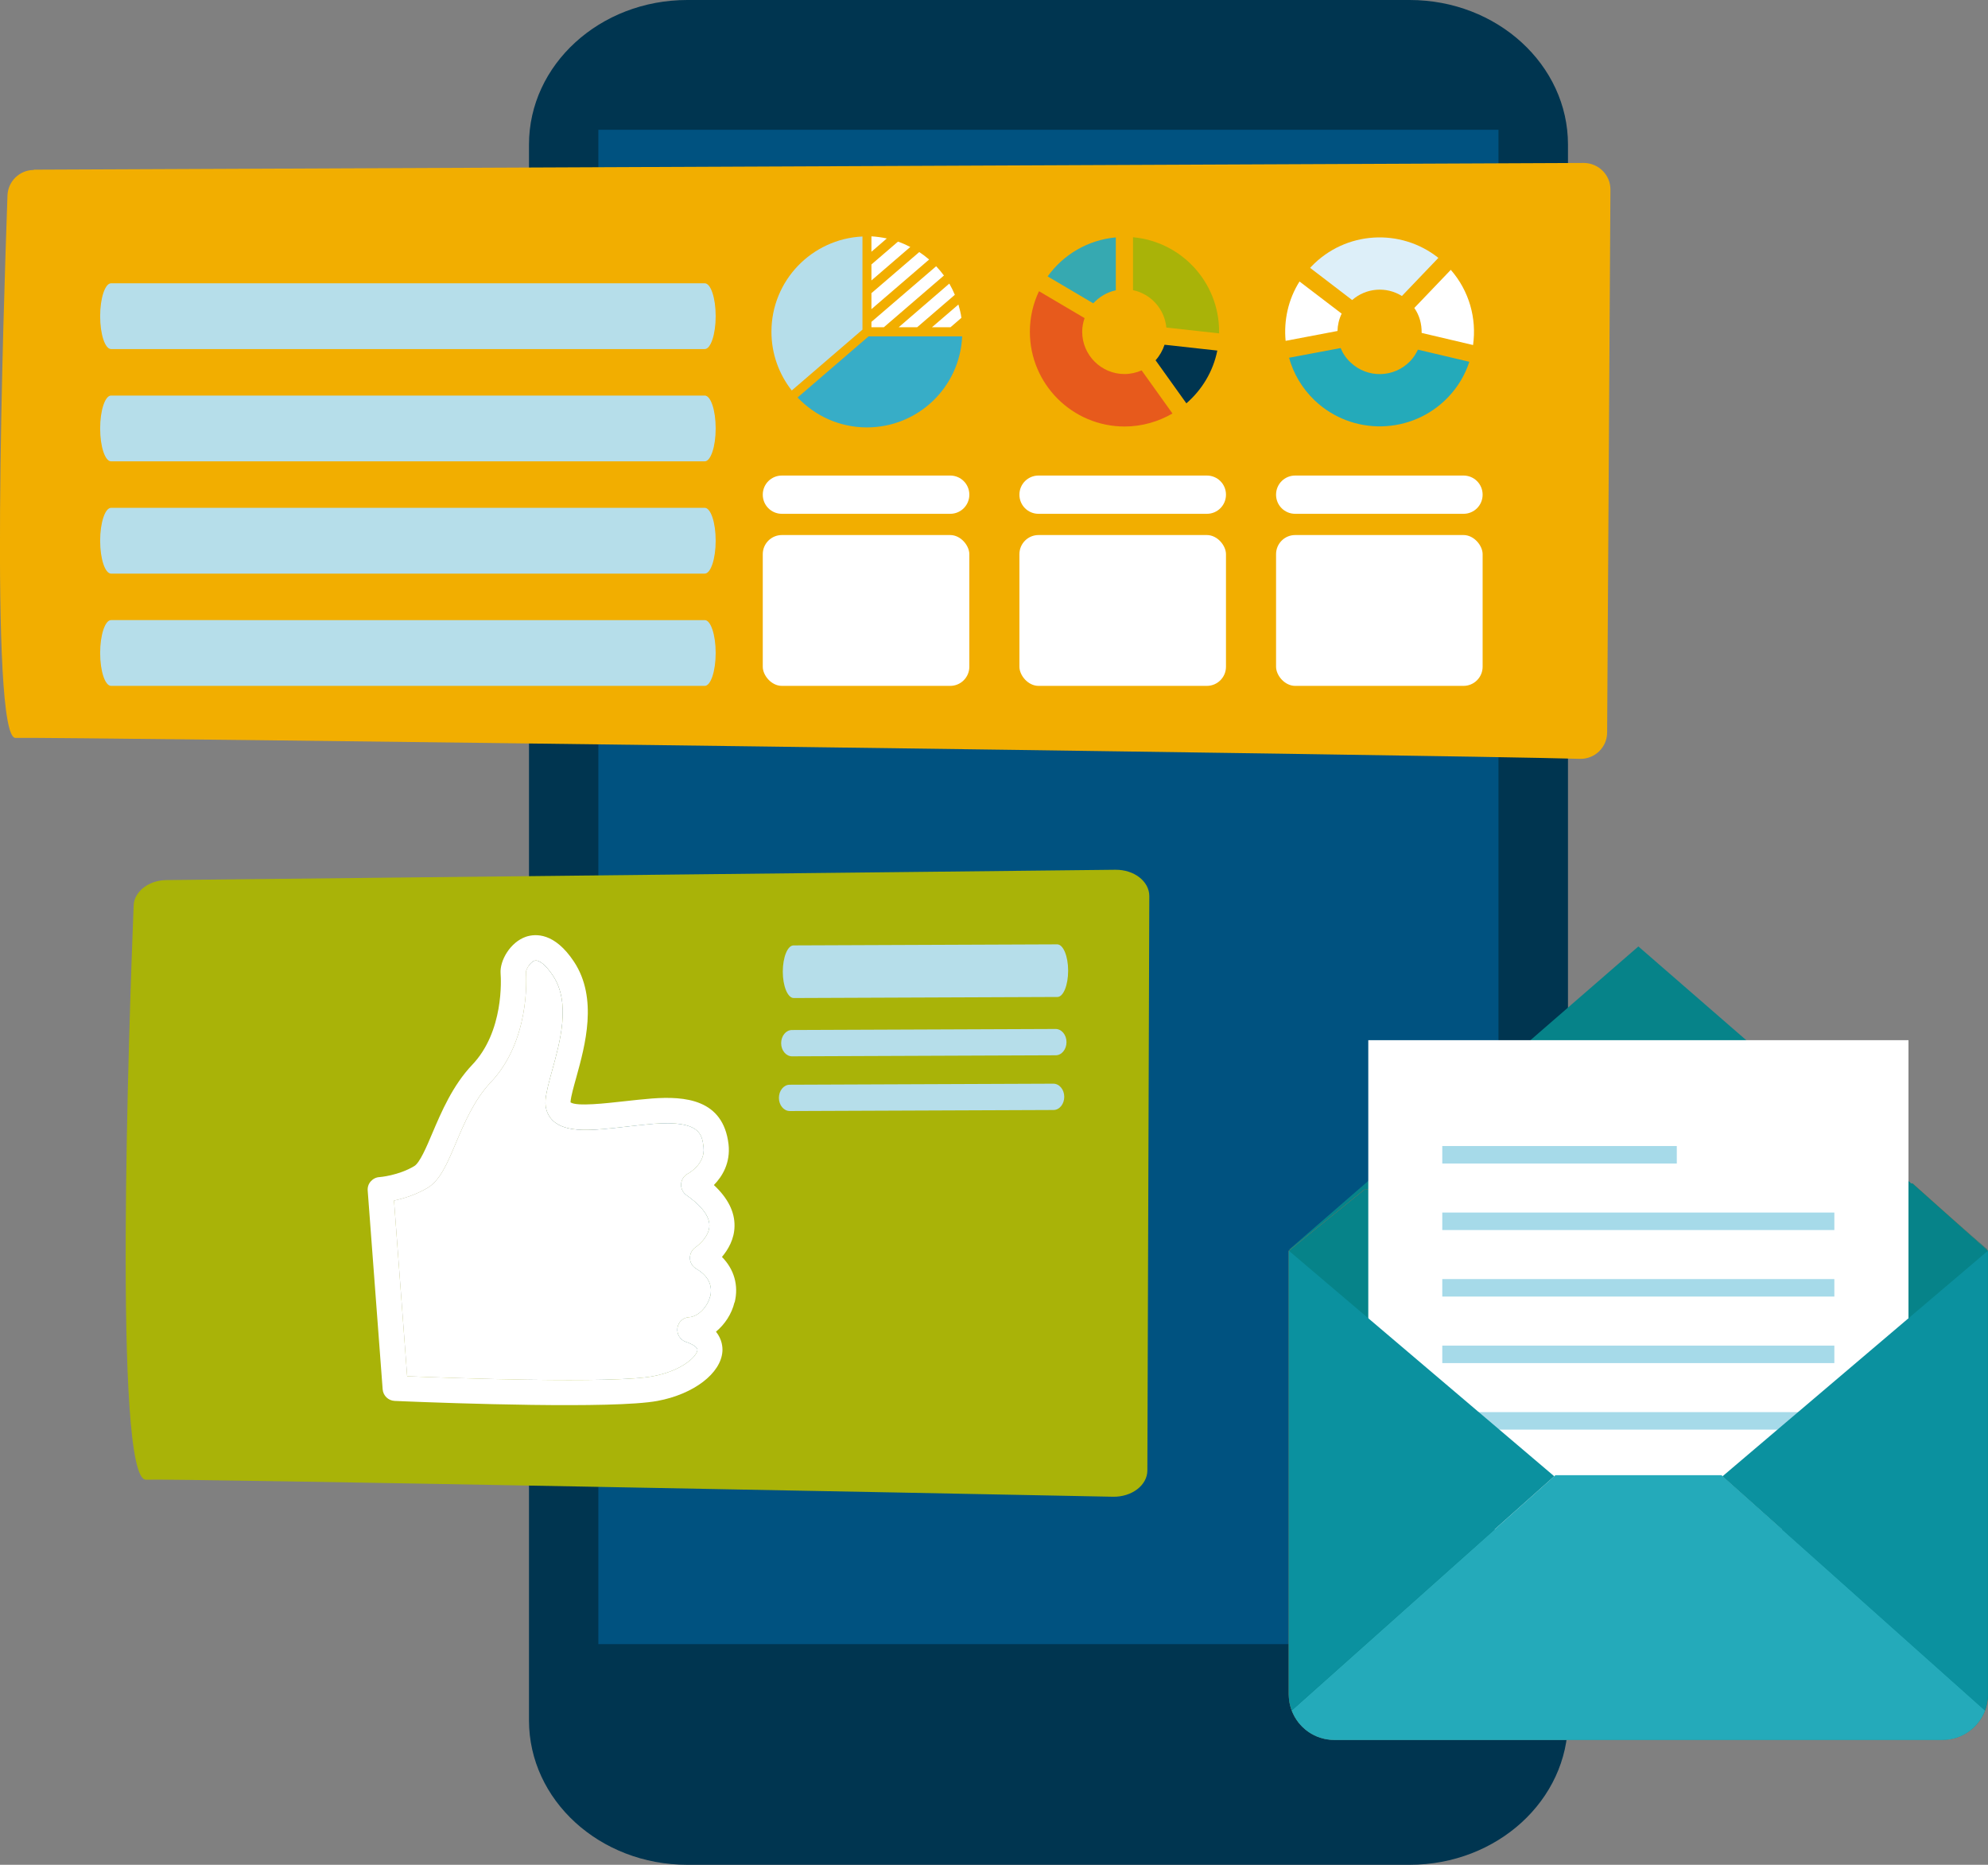
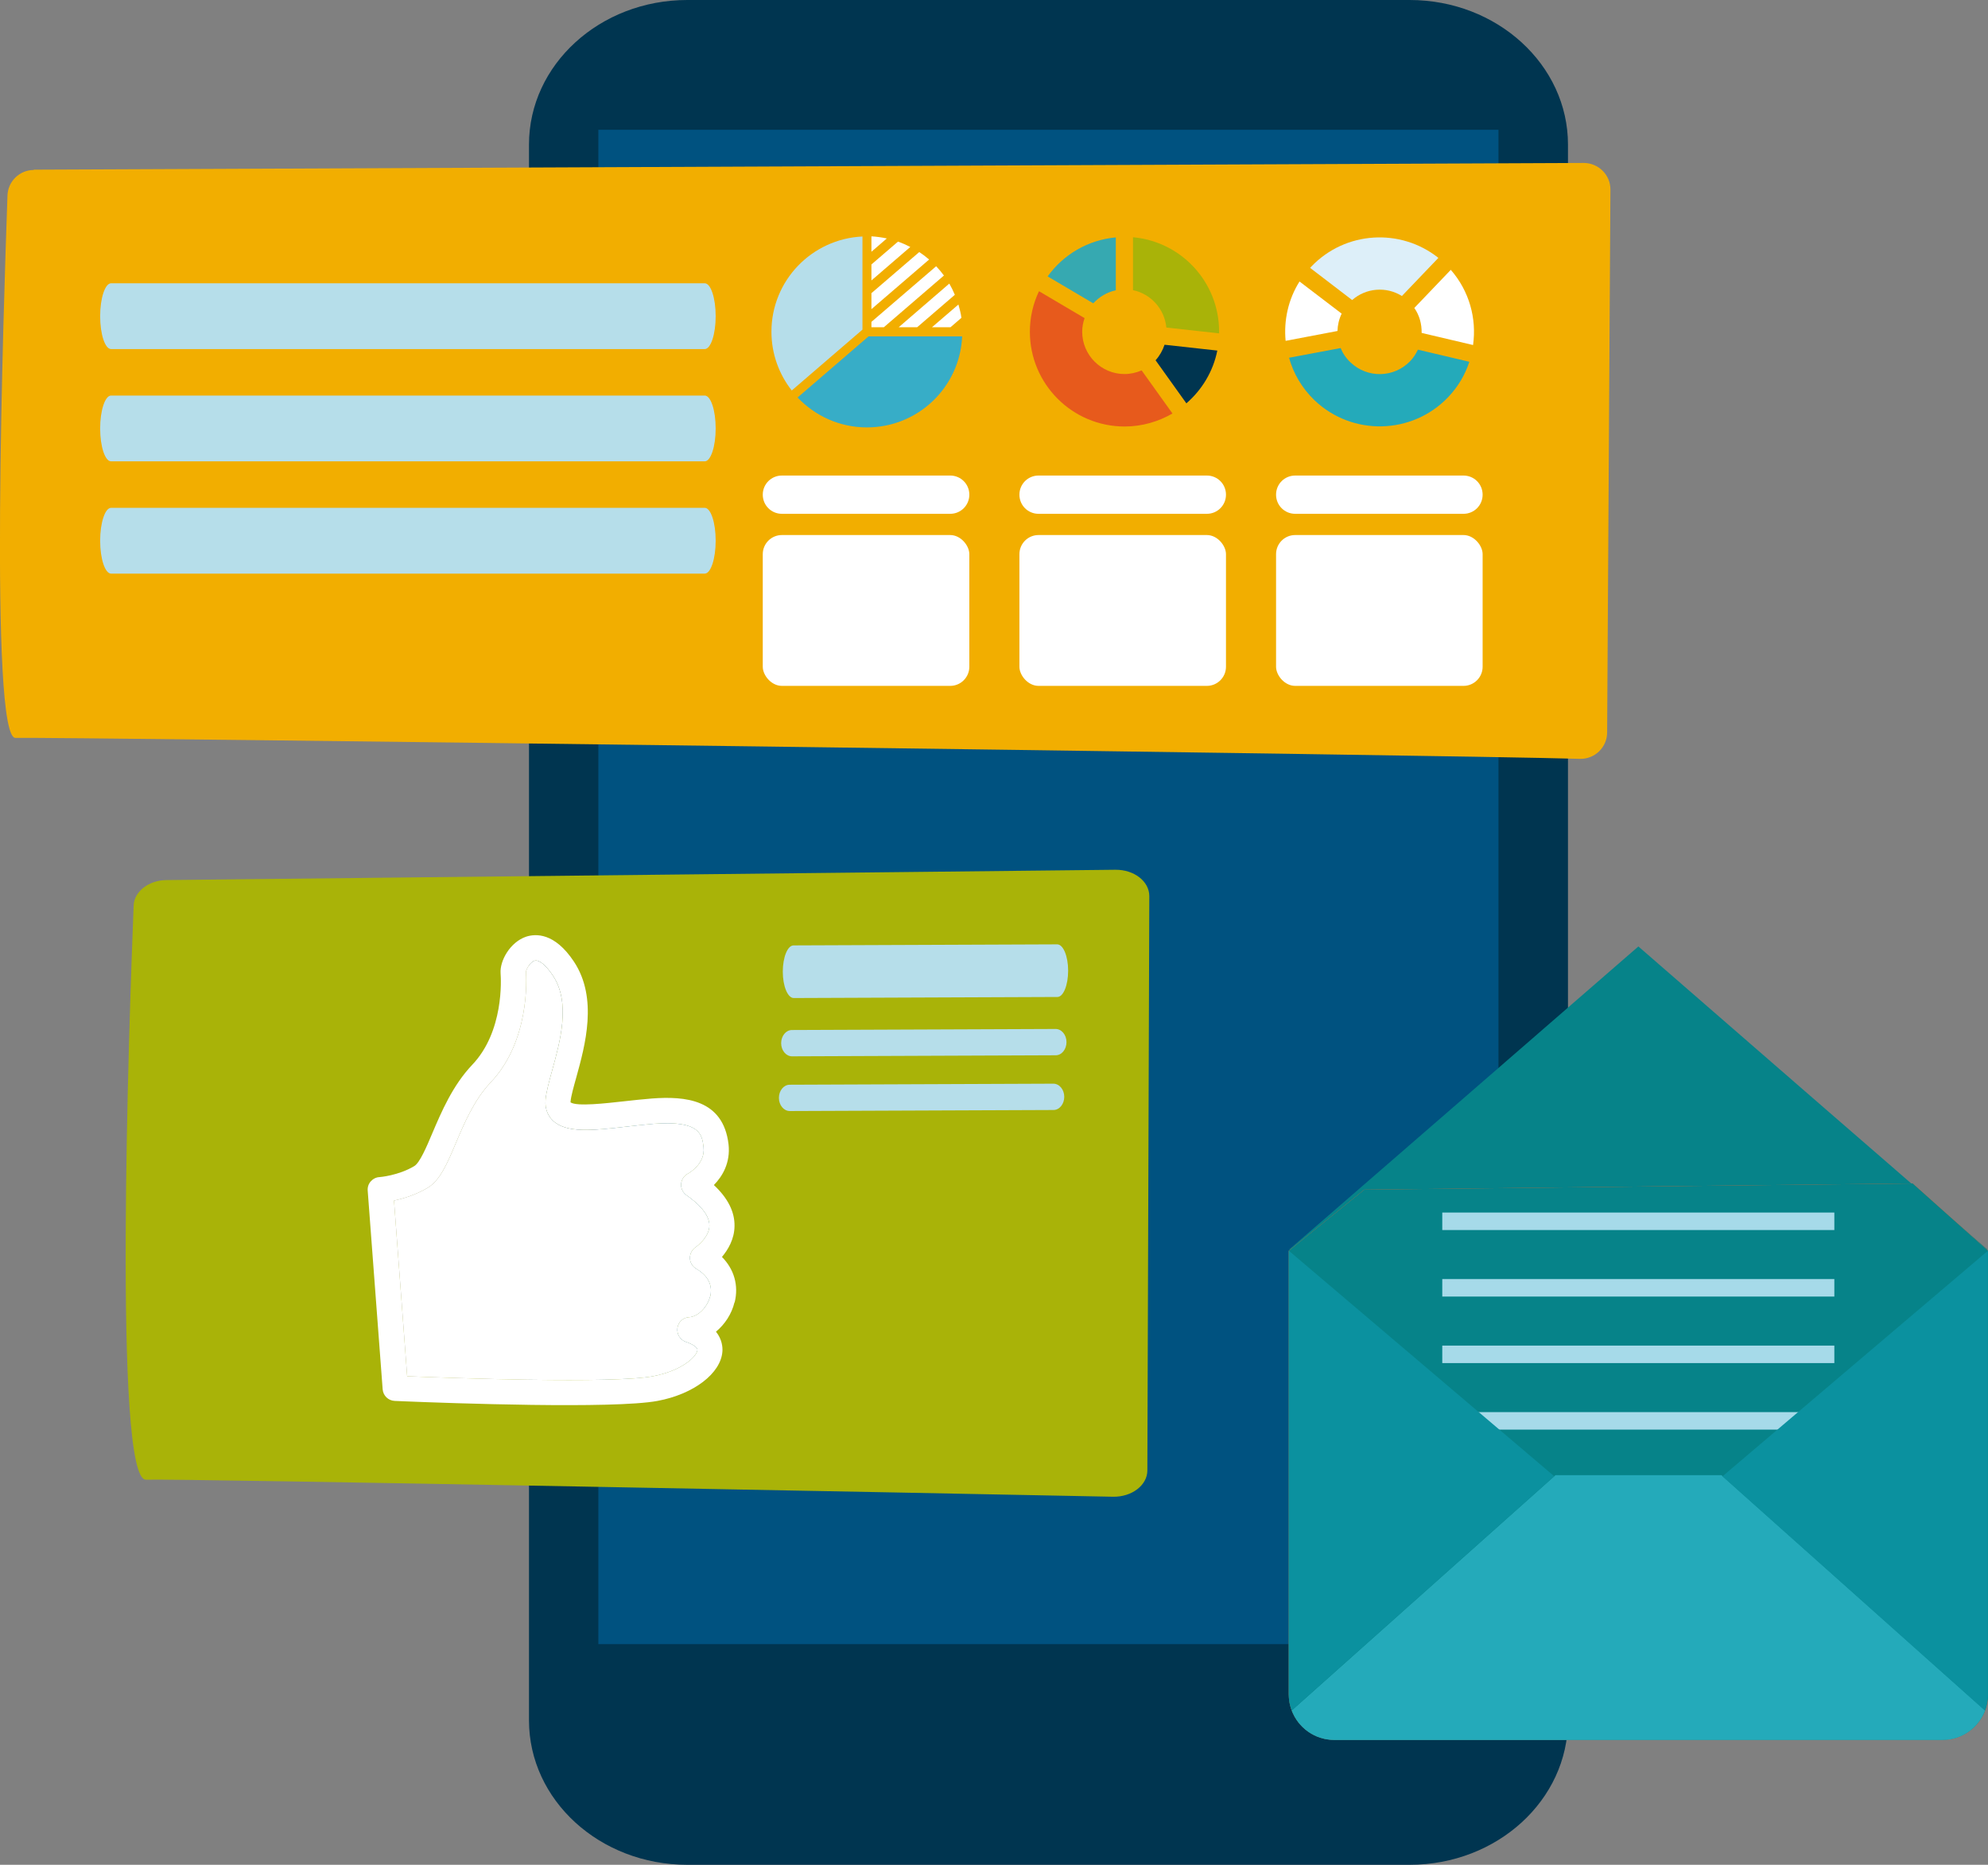
<svg xmlns="http://www.w3.org/2000/svg" viewBox="0 0 133 124.74">
  <rect x="0" y="0" width="133" height="124.74" fill="#808080" stroke="none" />
  <defs>
    <style>.d{fill:#fd6120;}.e{fill:#fff;}.f{fill:#24aaba;}.g{fill:#a9b308;}.h{fill:#003550;}.i{fill:#b6deea;}.j{fill:#37adc7;}.k{fill:#0b919f;}.l{fill:#e75a1c;}.m{fill:#a6dae9;}.n{fill:#f2ae00;}.o{fill:#ddeff9;}.p{fill:#068389;}.q{fill:#005280;}.r{fill:#36a9b1;}</style>
  </defs>
  <g id="a" />
  <g id="b">
    <g id="c">
      <g>
        <g>
          <path class="h" d="M94.31,0H45.98c-5.85,0-10.59,4.33-10.59,9.67V115.08c0,5.33,4.73,9.66,10.59,9.66h48.33c5.85,0,10.59-4.33,10.59-9.66V9.67c0-5.33-4.74-9.67-10.59-9.67Z" />
          <rect class="q" x="40.03" y="8.68" width="60.22" height="101.3" />
        </g>
        <g>
          <path class="g" d="M74.63,58.18l-63.49,.69c-1.19,.01-2.17,.77-2.2,1.71-.3,7.62-1.39,38.49,.83,38.4,2.25-.08,53.22,.91,64.7,1.14,1.25,.02,2.29-.77,2.29-1.76l.13-38.42c0-.98-1.01-1.77-2.26-1.76Zm-28.52,29.92c-.41,.02-.74,.33-.79,.73-.05,.4,.18,.79,.57,.92,.47,.16,.78,.37,.77,.54-.03,.44-1.05,1.4-2.97,1.76-2.7,.51-13.5,.12-16.45,0l-.88-11.75c.61-.13,1.46-.38,2.26-.86,.82-.5,1.29-1.59,1.87-2.97,.58-1.37,1.24-2.92,2.34-4.08,2.62-2.76,2.39-6.94,2.36-7.39,.01-.17,.27-.66,.58-.75,.3-.08,.77,.31,1.23,1.01,1.2,1.81,.47,4.43-.06,6.34-.21,.76-.39,1.42-.44,1.95-.06,.69,.22,1.13,.47,1.38,.9,.88,2.69,.68,4.96,.42,.61-.07,1.24-.14,1.83-.19,3.1-.23,3.21,.73,3.31,1.57,.13,1.12-1,1.75-1.05,1.77-.26,.14-.43,.4-.45,.69-.02,.3,.12,.58,.36,.75,.7,.49,1.54,1.24,1.53,2.03,0,.81-.91,1.44-.92,1.45-.24,.16-.39,.44-.38,.73,0,.29,.17,.56,.42,.71,1,.58,1.06,1.33,.94,1.85-.18,.72-.82,1.36-1.4,1.39Z" />
          <path class="i" d="M52.37,65h0c0,.97,.33,1.76,.73,1.76l17.64-.07c.4,0,.72-.79,.72-1.76h0c0-.97-.33-1.76-.73-1.76l-17.64,.07c-.4,0-.72,.79-.72,1.76Z" />
          <path class="i" d="M52.26,69.78h0c0,.49,.33,.88,.73,.88l17.64-.07c.4,0,.72-.4,.72-.88h0c0-.49-.33-.88-.73-.88l-17.64,.07c-.4,0-.72,.4-.72,.88Z" />
          <path class="i" d="M52.11,73.44h0c0,.49,.33,.88,.73,.88l17.64-.07c.4,0,.72-.4,.72-.88h0c0-.49-.33-.88-.73-.88l-17.64,.07c-.4,0-.72,.4-.72,.88Z" />
          <path class="e" d="M49.15,87.12c.28-1.14-.04-2.22-.85-3.04,.41-.49,.83-1.19,.84-2.06,.02-.96-.45-1.88-1.38-2.75,.56-.57,1.12-1.48,.98-2.73-.36-3.02-2.92-3.22-5.11-3.06-.63,.05-1.27,.12-1.9,.19-1.18,.13-3.14,.36-3.56,.07,0-.01,0-.02,0-.04,.03-.38,.21-1,.39-1.65,.58-2.1,1.46-5.27-.16-7.72-1.3-1.96-2.57-1.88-3.21-1.67-1.05,.36-1.76,1.59-1.7,2.45,.03,.39,.23,3.89-1.9,6.12-1.31,1.38-2.06,3.15-2.67,4.58-.39,.93-.84,1.97-1.2,2.19-1.06,.64-2.32,.74-2.34,.74-.22,.01-.43,.12-.58,.29-.15,.17-.22,.39-.2,.62l1,13.28c.03,.43,.38,.76,.8,.78,.07,0,.31,.01,.7,.03,2.94,.12,13.96,.52,16.89-.03,2.42-.45,4.24-1.84,4.34-3.31,.02-.28-.02-.81-.43-1.32,.59-.49,1.05-1.18,1.24-1.97Zm-1.64-.4c-.18,.72-.82,1.36-1.4,1.39-.41,.02-.74,.33-.79,.73-.05,.4,.18,.79,.57,.92,.47,.16,.78,.37,.77,.54-.03,.44-1.05,1.4-2.97,1.76-2.7,.51-13.5,.12-16.45,0l-.88-11.75c.61-.13,1.46-.38,2.26-.86,.82-.5,1.29-1.59,1.87-2.97,.58-1.37,1.24-2.92,2.34-4.08,2.62-2.76,2.39-6.94,2.36-7.39,.01-.17,.27-.66,.58-.75,.3-.08,.77,.31,1.23,1.01,1.2,1.81,.47,4.43-.06,6.34-.21,.76-.39,1.42-.44,1.95-.06,.69,.22,1.13,.47,1.38,.9,.88,2.69,.68,4.96,.42,.61-.07,1.24-.14,1.83-.19,3.1-.23,3.21,.73,3.31,1.57,.13,1.12-1,1.75-1.05,1.77-.26,.14-.43,.4-.45,.69-.02,.3,.12,.58,.36,.75,.7,.49,1.54,1.24,1.53,2.03,0,.81-.91,1.44-.92,1.45-.24,.16-.39,.44-.38,.73,0,.29,.17,.56,.42,.71,1,.58,1.06,1.33,.94,1.85Z" />
          <path class="e" d="M47.51,86.72c-.18,.72-.82,1.36-1.4,1.39-.41,.02-.74,.33-.79,.73-.05,.4,.18,.79,.57,.92,.47,.16,.78,.37,.77,.54-.03,.44-1.05,1.4-2.97,1.76-2.7,.51-13.5,.12-16.45,0l-.88-11.75c.61-.13,1.46-.38,2.26-.86,.82-.5,1.29-1.59,1.87-2.97,.58-1.37,1.24-2.92,2.34-4.08,2.62-2.76,2.39-6.94,2.36-7.39,.01-.17,.27-.66,.58-.75,.3-.08,.77,.31,1.23,1.01,1.2,1.81,.47,4.43-.06,6.34-.21,.76-.39,1.42-.44,1.95-.06,.69,.22,1.13,.47,1.38,.9,.88,2.69,.68,4.96,.42,.61-.07,1.24-.14,1.83-.19,3.1-.23,3.21,.73,3.31,1.57,.13,1.12-1,1.75-1.05,1.77-.26,.14-.43,.4-.45,.69-.02,.3,.12,.58,.36,.75,.7,.49,1.54,1.24,1.53,2.03,0,.81-.91,1.44-.92,1.45-.24,.16-.39,.44-.38,.73,0,.29,.17,.56,.42,.71,1,.58,1.06,1.33,.94,1.85Z" />
        </g>
        <g>
          <g>
            <path class="n" d="M2.26,11.35l103.69-.45c.99,0,1.8,.8,1.79,1.79l-.22,36.3c0,1-.83,1.8-1.83,1.77-9.14-.27-102.86-1.48-104.65-1.4-1.77,.07-.81-28.59-.54-36.28,.03-.95,.81-1.71,1.76-1.71Z" />
            <path class="i" d="M6.7,21.15h0c0,1.22,.33,2.2,.73,2.2H47.15c.4,0,.73-.99,.73-2.2h0c0-1.22-.33-2.2-.73-2.2H7.43c-.4,0-.73,.99-.73,2.2Z" />
            <path class="i" d="M6.7,28.66h0c0,1.22,.33,2.2,.73,2.2H47.15c.4,0,.73-.99,.73-2.2h0c0-1.22-.33-2.2-.73-2.2H7.43c-.4,0-.73,.99-.73,2.2Z" />
            <path class="i" d="M6.7,36.17h0c0,1.22,.33,2.2,.73,2.2H47.15c.4,0,.73-.99,.73-2.2h0c0-1.22-.33-2.2-.73-2.2H7.43c-.4,0-.73,.99-.73,2.2Z" />
-             <path class="i" d="M6.7,43.68h0c0,1.22,.33,2.2,.73,2.2H47.15c.4,0,.73-.99,.73-2.2h0c0-1.22-.33-2.2-.73-2.2H7.43c-.4,0-.73,.99-.73,2.2Z" />
            <g>
              <path class="e" d="M63.57,31.81h-11.26c-.71,0-1.28,.57-1.28,1.28s.57,1.28,1.28,1.28h11.26c.71,0,1.28-.57,1.28-1.28s-.57-1.28-1.28-1.28Z" />
              <path class="e" d="M80.74,31.81h-11.26c-.71,0-1.28,.57-1.28,1.28s.57,1.28,1.28,1.28h11.26c.71,0,1.28-.57,1.28-1.28s-.57-1.28-1.28-1.28Z" />
              <path class="e" d="M86.65,34.37h11.26c.71,0,1.28-.57,1.28-1.28s-.57-1.28-1.28-1.28h-11.26c-.71,0-1.28,.57-1.28,1.28s.57,1.28,1.28,1.28Z" />
              <rect class="e" x="51.03" y="35.79" width="13.82" height="10.09" rx="1.28" ry="1.28" />
              <rect class="e" x="68.2" y="35.79" width="13.82" height="10.09" rx="1.28" ry="1.28" />
              <rect class="e" x="85.37" y="35.79" width="13.82" height="10.09" rx="1.28" ry="1.28" />
            </g>
          </g>
          <g>
            <path class="h" d="M77.91,23.06c-.13,.39-.33,.74-.6,1.04l2.06,2.88c1.04-.9,1.79-2.13,2.07-3.53l-3.53-.39Z" />
            <path class="g" d="M75.8,19.41c1.2,.25,2.11,1.26,2.23,2.5l3.53,.39s0-.08,0-.12c0-3.31-2.53-6.02-5.76-6.31v3.54Z" />
            <path class="r" d="M73.14,20.29c.4-.43,.92-.75,1.51-.87v-3.54c-1.88,.17-3.52,1.16-4.56,2.61l3.05,1.8Z" />
            <path class="l" d="M76.37,24.78c-.35,.15-.74,.24-1.14,.24-1.56,0-2.83-1.27-2.83-2.83,0-.32,.06-.62,.16-.91l-3.05-1.8c-.39,.82-.61,1.74-.61,2.71,0,3.5,2.84,6.34,6.34,6.34,1.17,0,2.26-.33,3.2-.87l-2.06-2.88Z" />
          </g>
          <g>
            <g>
              <path class="e" d="M60.11,21.89h1.25l2.52-2.17c-.11-.26-.23-.51-.37-.75l-3.34,2.88-.05,.05Z" />
              <path class="e" d="M58.3,15.82v1.02l1.03-.89c-.33-.07-.68-.12-1.03-.14Z" />
              <path class="e" d="M63.59,21.89l.73-.63c-.04-.31-.12-.6-.2-.89l-1.77,1.52h1.24Z" />
              <path class="e" d="M61.5,16.86l-3.2,2.75v1.07l3.86-3.32c-.21-.18-.43-.35-.66-.5Z" />
              <path class="e" d="M60.08,16.16l-1.78,1.53v1.07l2.6-2.24c-.27-.14-.54-.26-.83-.36Z" />
              <path class="e" d="M63.15,18.43c-.16-.22-.33-.42-.52-.62l-4.33,3.72v.36h.83l4.02-3.46Z" />
            </g>
            <path class="i" d="M57.7,22.05v-6.23c-3.39,.16-6.09,2.95-6.09,6.37,0,1.48,.51,2.85,1.36,3.93l4.73-4.07Z" />
            <path class="j" d="M58.11,22.5l-4.75,4.09c1.17,1.23,2.81,2,4.64,2,3.43,0,6.22-2.7,6.37-6.09h-6.26Z" />
          </g>
          <g>
            <path class="e" d="M89.76,20.98c-.18,.37-.27,.76-.28,1.16l-3.47,.66c-.13-1.36,.17-2.77,.93-3.97l2.82,2.15Z" />
            <path class="o" d="M93.79,19.8c-1.04-.65-2.39-.55-3.33,.27l-2.81-2.15s.05-.06,.08-.09c2.28-2.38,5.97-2.59,8.5-.58l-2.44,2.55Z" />
            <path class="e" d="M95.11,22.27c.01-.59-.14-1.17-.49-1.67l2.44-2.55c1.24,1.42,1.74,3.26,1.49,5.03l-3.44-.81Z" />
            <path class="f" d="M89.69,23.28c.14,.35,.36,.68,.66,.96,1.13,1.08,2.92,1.04,4-.09,.22-.23,.38-.49,.51-.76l3.44,.81c-.28,.86-.75,1.67-1.42,2.37-2.41,2.52-6.42,2.61-8.94,.2-.84-.81-1.41-1.79-1.7-2.84l3.46-.65Z" />
          </g>
        </g>
        <g>
          <polygon class="p" points="109.61 63.31 121.29 73.46 132.98 83.6 109.61 83.6 86.23 83.6 97.92 73.46 109.61 63.31" />
          <path class="d" d="M127.96,79.16l5.05,4.51v29.67c0,1.68-1.36,3.04-3.04,3.04h-40.71c-1.68,0-3.04-1.36-3.04-3.04v-29.67l5.05-4.09" />
          <path class="p" d="M127.96,79.16l5.05,4.51v29.67c0,1.68-1.36,3.04-3.04,3.04h-40.71c-1.68,0-3.04-1.36-3.04-3.04v-29.67l5.05-4.09" />
-           <polyline class="e" points="91.54 102.31 91.54 69.58 127.68 69.58 127.68 102.31" />
          <g>
-             <rect class="m" x="96.49" y="76.66" width="15.69" height="1.17" />
            <rect class="m" x="96.49" y="81.11" width="26.23" height="1.17" />
            <rect class="m" x="96.49" y="85.56" width="26.23" height="1.17" />
            <rect class="m" x="96.49" y="90.01" width="26.23" height="1.17" />
            <rect class="m" x="96.49" y="94.46" width="26.23" height="1.17" />
          </g>
          <path class="f" d="M104.06,98.68l-17.64,15.74c.43,1.15,1.54,1.97,2.84,1.97h40.71c1.3,0,2.4-.82,2.84-1.97l-17.64-15.74h-11.09Z" />
          <g>
            <path class="k" d="M115.24,98.76l17.55,15.66c-.06,.15-.13,.3-.21,.44h0c.26-.44,.41-.96,.41-1.52v-29.67l-17.76,15.09Z" />
            <path class="k" d="M86.42,114.41l17.56-15.66-17.76-15.09v29.67c0,.56,.15,1.07,.41,1.52h0c-.08-.15-.15-.29-.21-.44Z" />
          </g>
        </g>
      </g>
    </g>
  </g>
</svg>